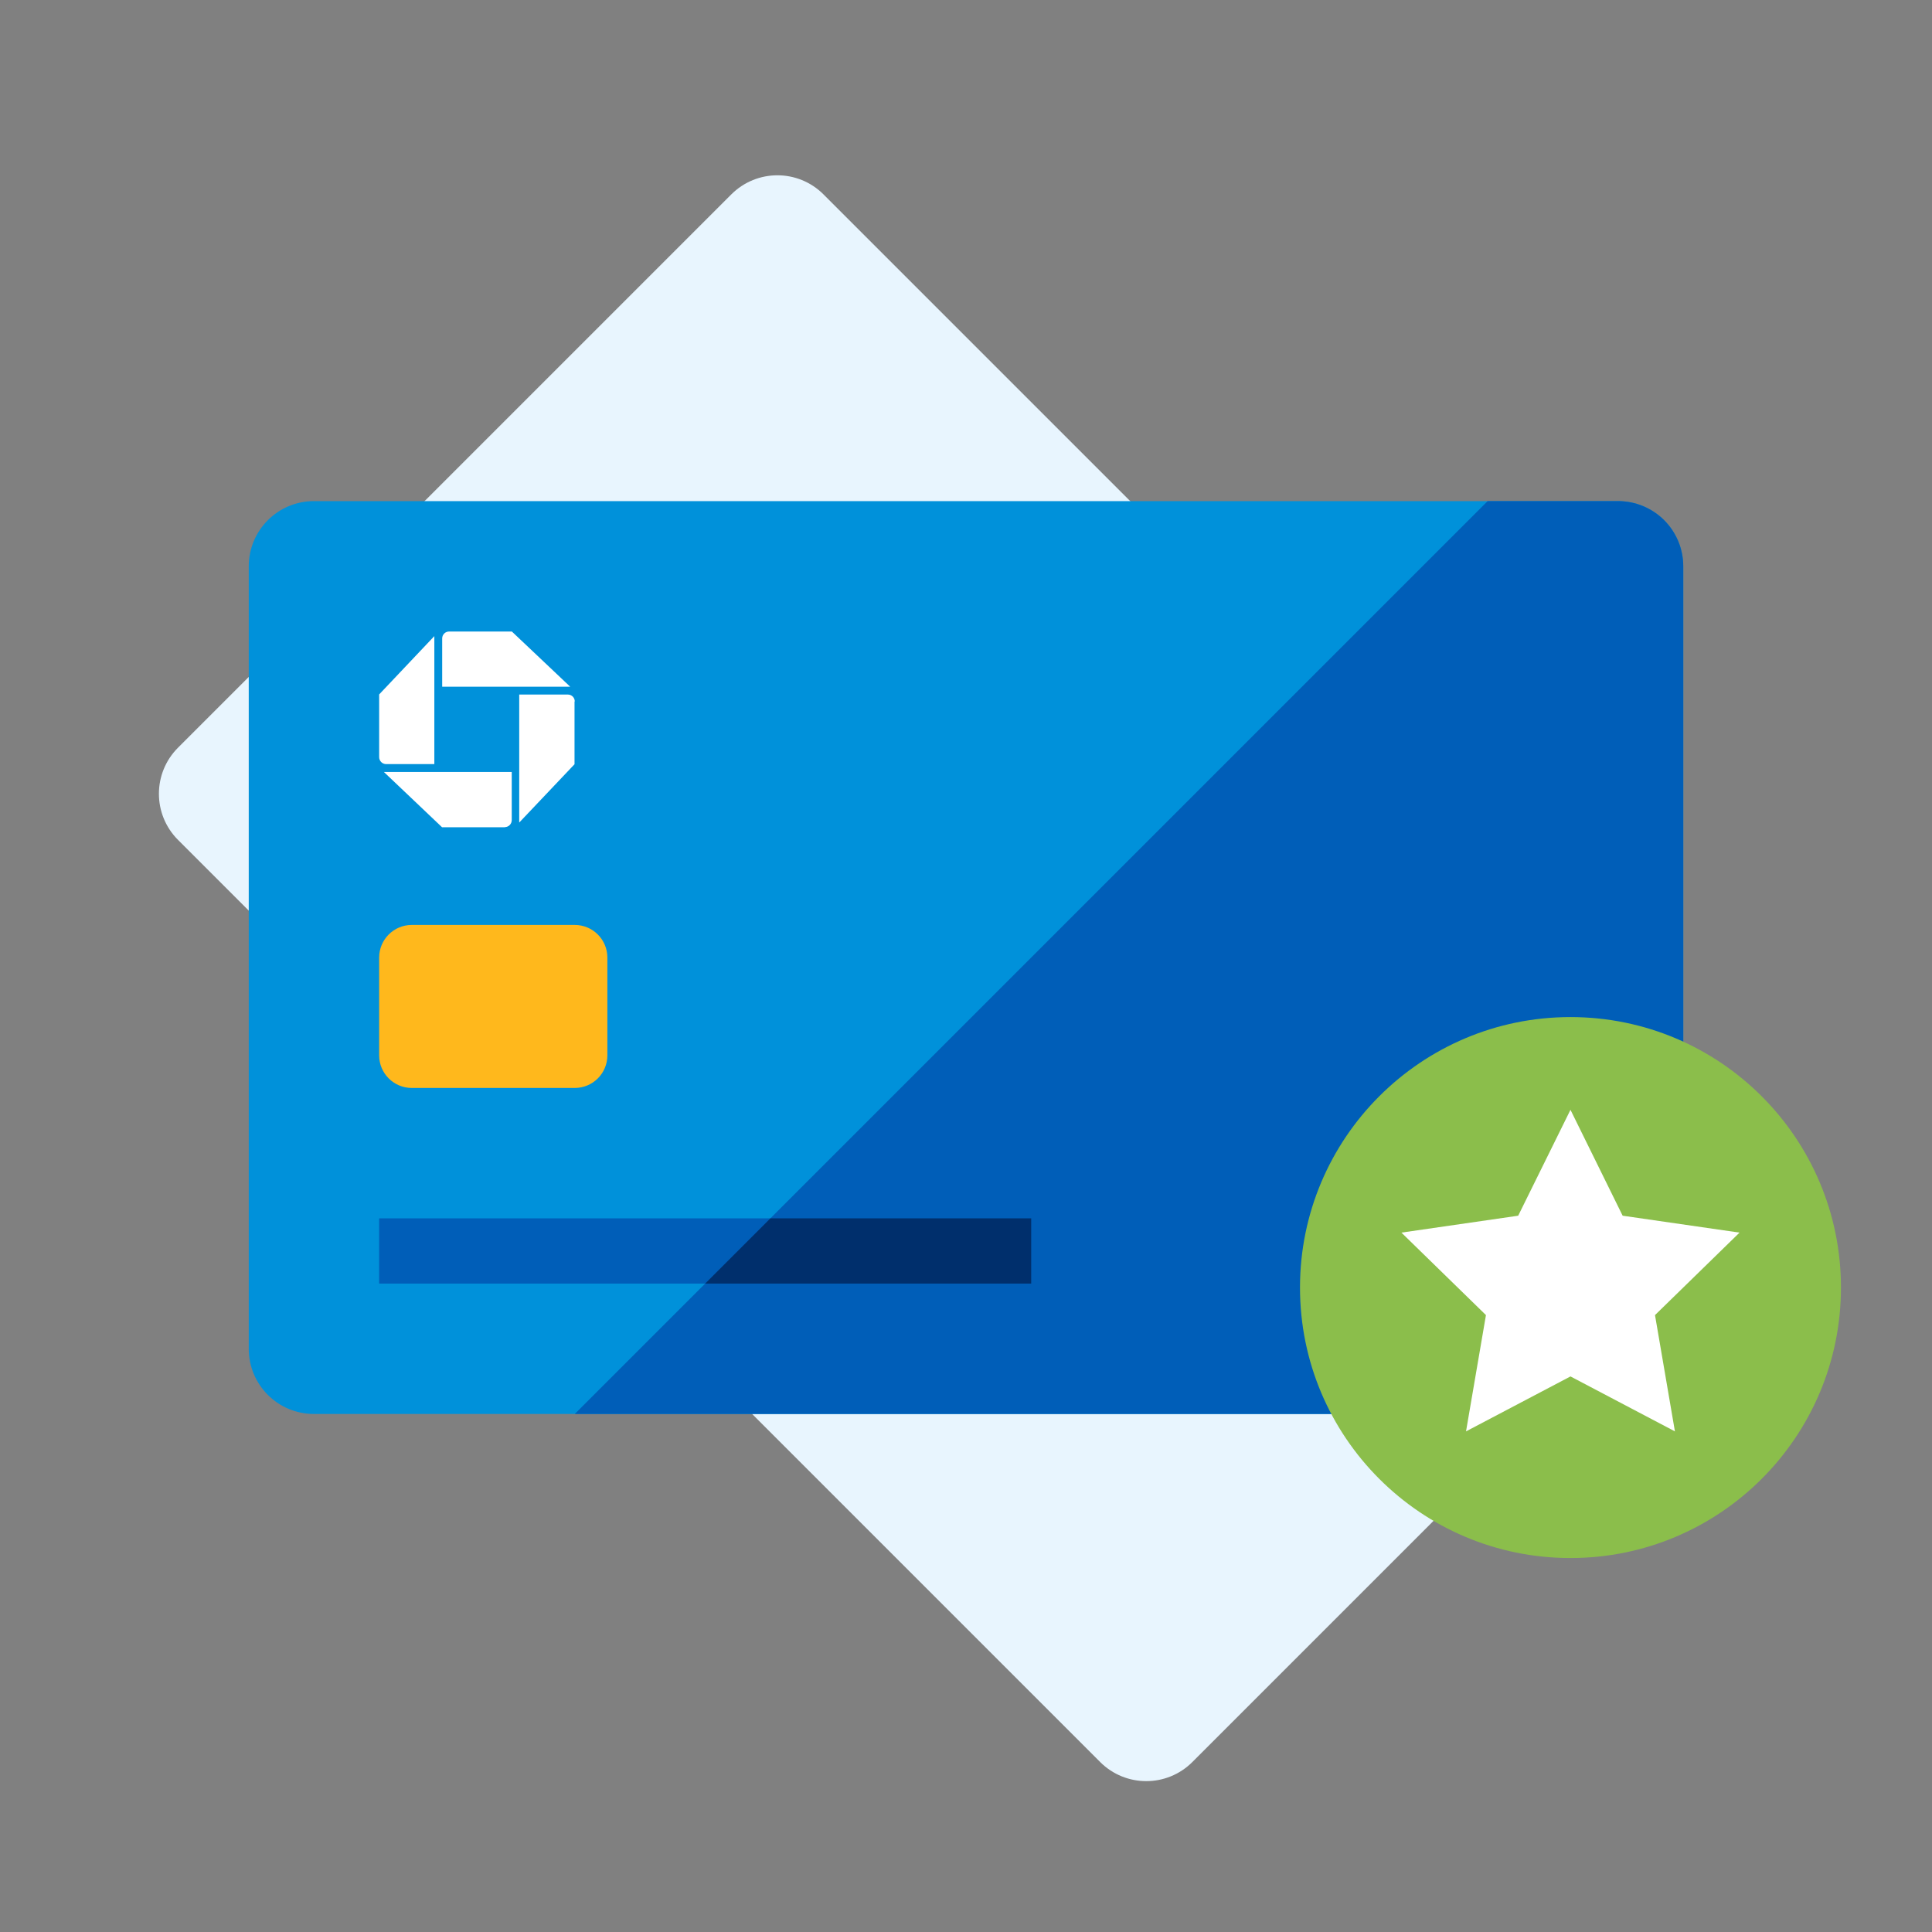
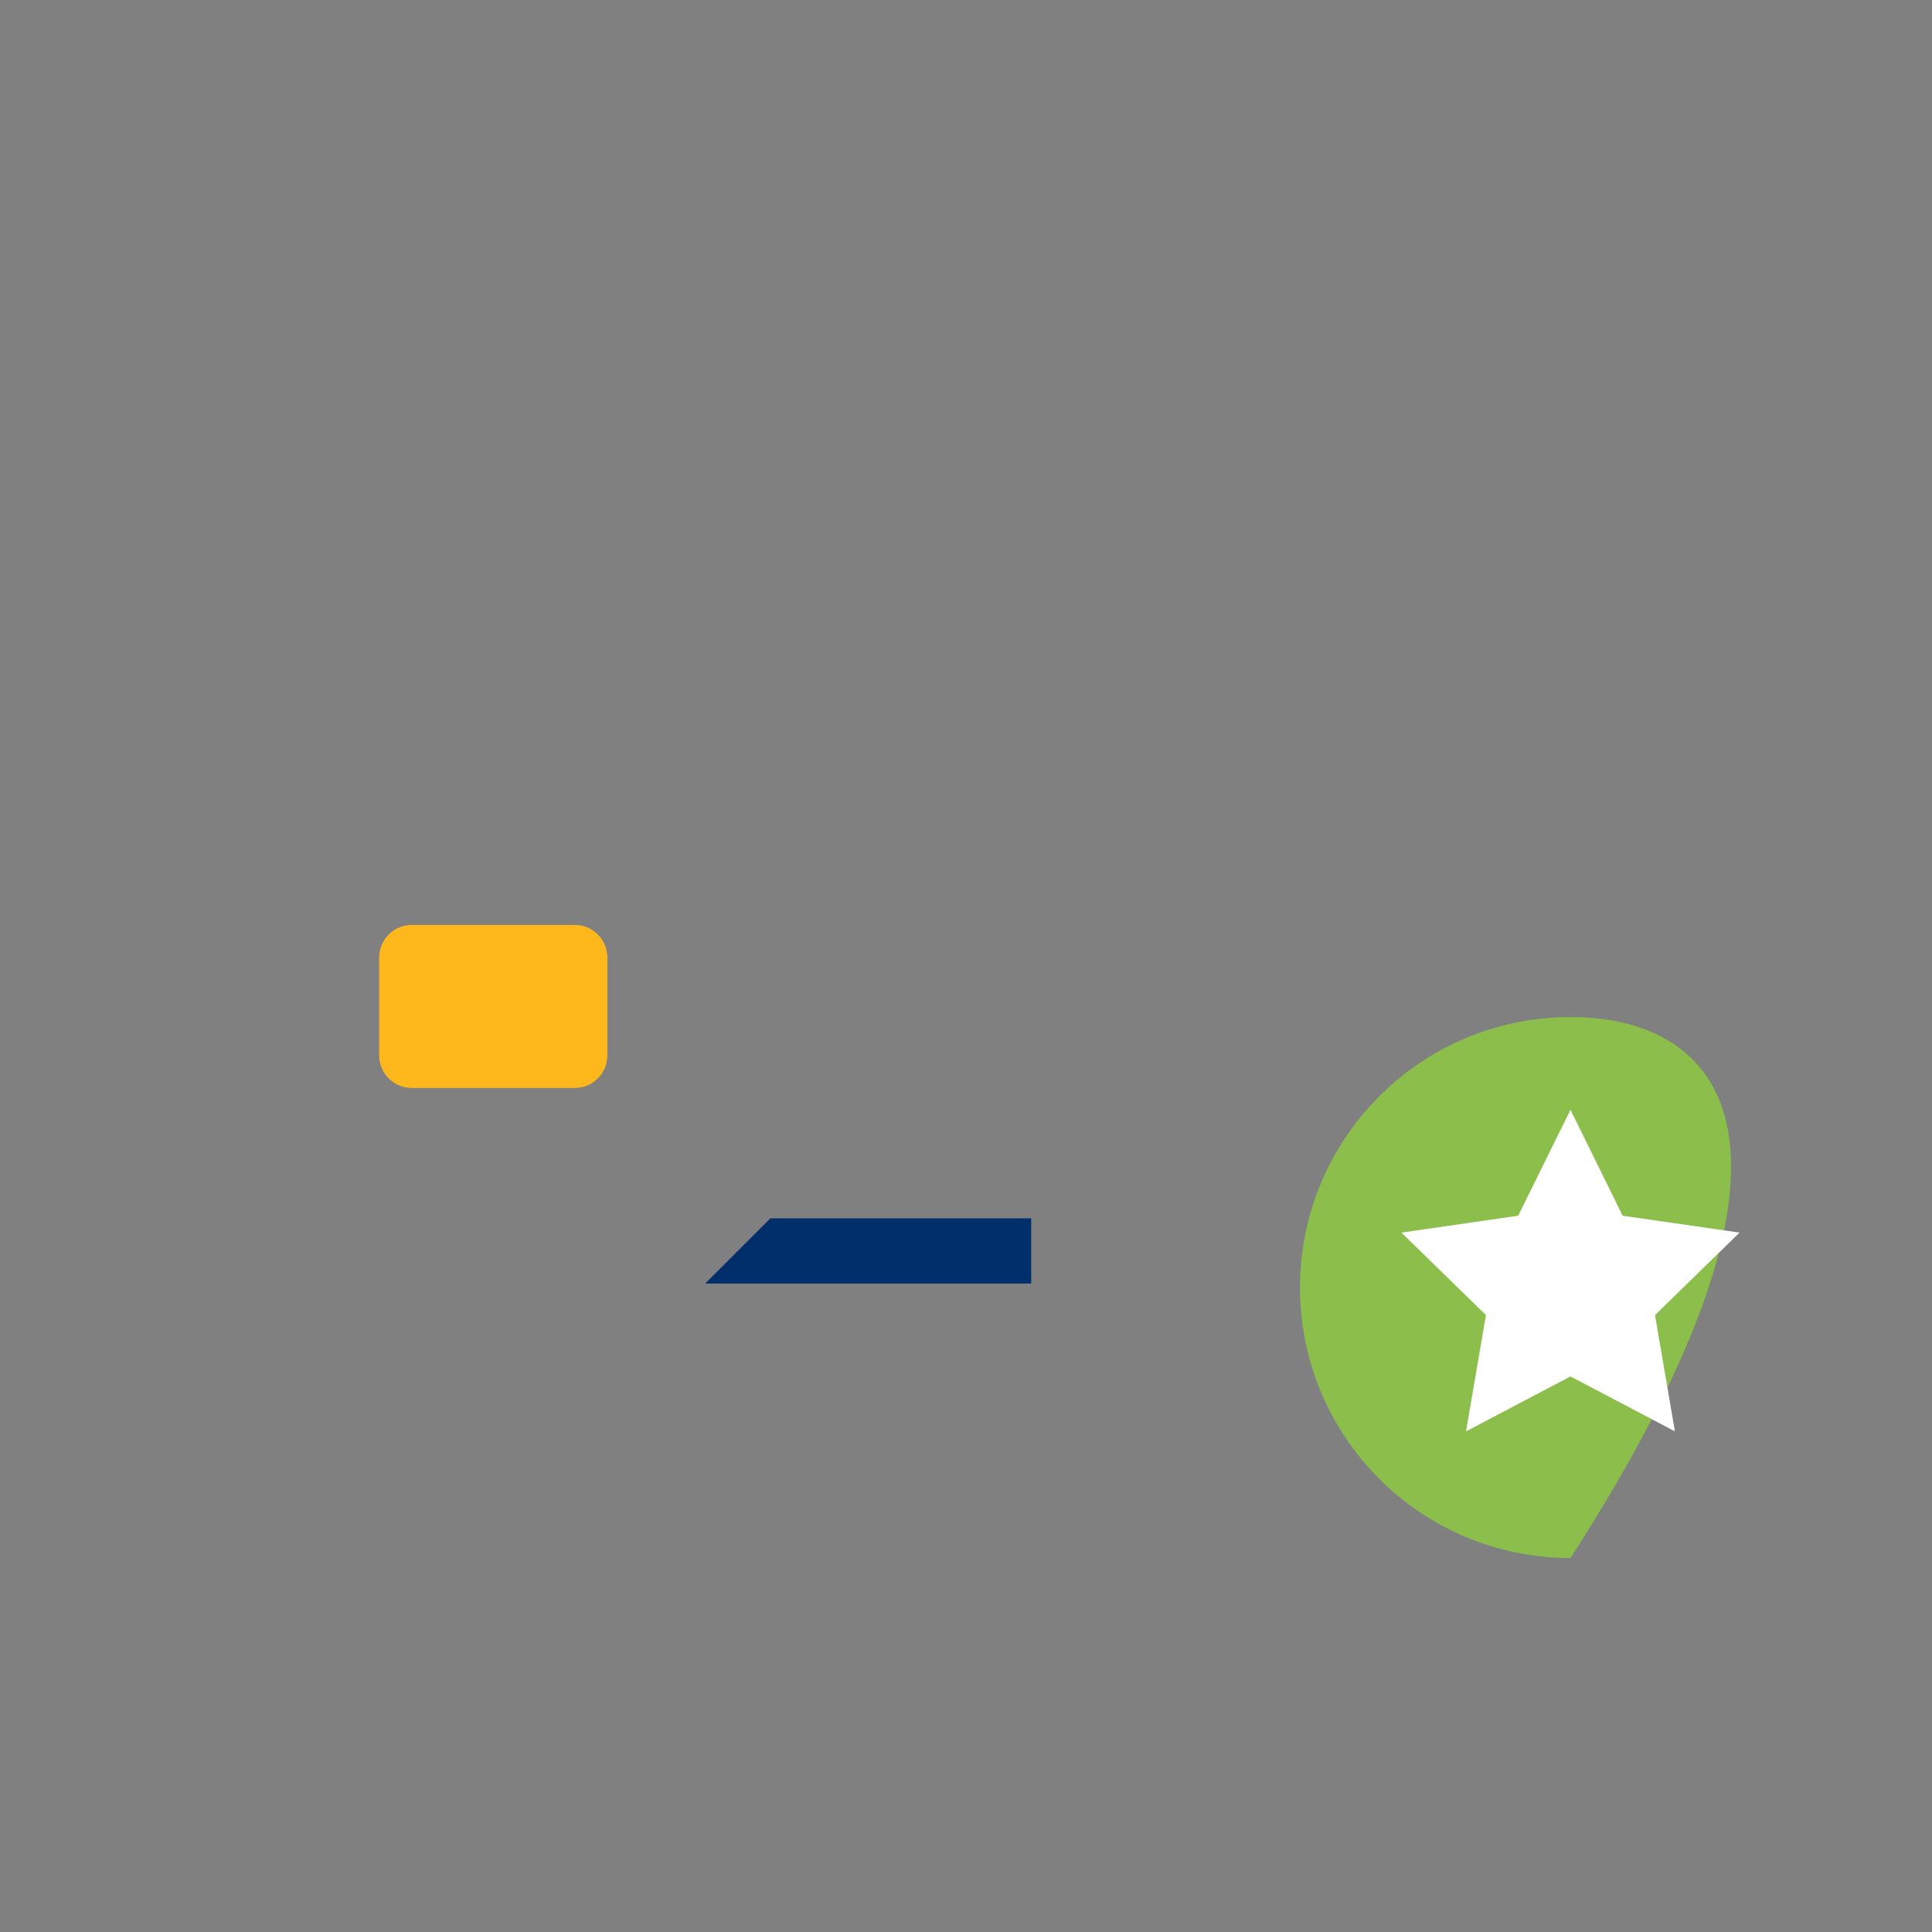
<svg xmlns="http://www.w3.org/2000/svg" width="48" height="48" viewBox="0 0 48 48" fill="none">
  <rect x="0" y="0" width="48" height="48" fill="#808080" stroke="none" />
-   <path d="M43.37 27.74L20.46 4.83C19.827 4.197 18.802 4.197 18.169 4.83L4.423 18.576C3.79 19.208 3.79 20.234 4.423 20.867L27.333 43.777C27.966 44.41 28.991 44.41 29.624 43.777L43.37 30.031C44.003 29.398 44.003 28.372 43.37 27.74Z" fill="#e8f5fe" />
-   <path d="M40.2 12.45H7.8C6.905 12.45 6.18 13.175 6.18 14.07V33.51C6.18 34.405 6.905 35.13 7.8 35.13H40.2C41.095 35.13 41.82 34.405 41.82 33.51V14.07C41.82 13.175 41.095 12.45 40.2 12.45Z" fill="#0091da" />
-   <path d="M40.2 35.13H14.28L36.96 12.45H40.2C40.63 12.45 41.042 12.621 41.346 12.924C41.649 13.228 41.82 13.64 41.82 14.07V33.51C41.82 33.94 41.649 34.352 41.346 34.656C41.042 34.959 40.63 35.13 40.2 35.13Z" fill="#005eb8" />
-   <path d="M25.62 30.27H9.42V31.89H25.62V30.27Z" fill="#005eb8" />
  <path d="M25.62 31.89H17.52L19.14 30.27H25.62V31.89Z" fill="#002f6c" />
  <path d="M10.23 27.03H14.28C14.727 27.03 15.09 26.667 15.09 26.22V23.79C15.09 23.343 14.727 22.98 14.28 22.98H10.23C9.783 22.98 9.42 23.343 9.42 23.79V26.22C9.42 26.667 9.783 27.03 10.23 27.03Z" fill="#ffb81c" />
-   <path d="M11.16 15.69C11.137 15.69 11.115 15.694 11.094 15.702 11.073 15.71 11.053 15.723 11.037 15.739 11.021 15.755 11.008 15.774 10.999 15.795 10.991 15.816 10.986 15.838 10.986 15.861V17.061H14.166L12.717 15.69H11.16zM14.28 17.427C14.28 17.382 14.262 17.338 14.23 17.306 14.198 17.274 14.154 17.256 14.109 17.256H12.9V20.436L14.274 18.987V17.427M12.543 20.55C12.588 20.549 12.631 20.531 12.663 20.499 12.695 20.467 12.713 20.424 12.714 20.379V19.179H9.537L10.983 20.553H12.543M9.42 18.81C9.42 18.856 9.438 18.899 9.47 18.932 9.502 18.965 9.545 18.983 9.591 18.984H10.791V15.804L9.42 17.253V18.81z" fill="#fff" />
-   <path d="M39.018 38.709C42.729 38.709 45.738 35.7 45.738 31.989C45.738 28.278 42.729 25.269 39.018 25.269C35.307 25.269 32.298 28.278 32.298 31.989C32.298 35.7 35.307 38.709 39.018 38.709Z" fill="#8bbe4b" />
+   <path d="M39.018 38.709C45.738 28.278 42.729 25.269 39.018 25.269C35.307 25.269 32.298 28.278 32.298 31.989C32.298 35.7 35.307 38.709 39.018 38.709Z" fill="#8bbe4b" />
  <path d="M39.018 34.197L36.423 35.562L36.918 32.673L34.818 30.624L37.719 30.204L39.018 27.573L40.314 30.204L43.218 30.624L41.118 32.673L41.613 35.562L39.018 34.197Z" fill="#fff" />
</svg>